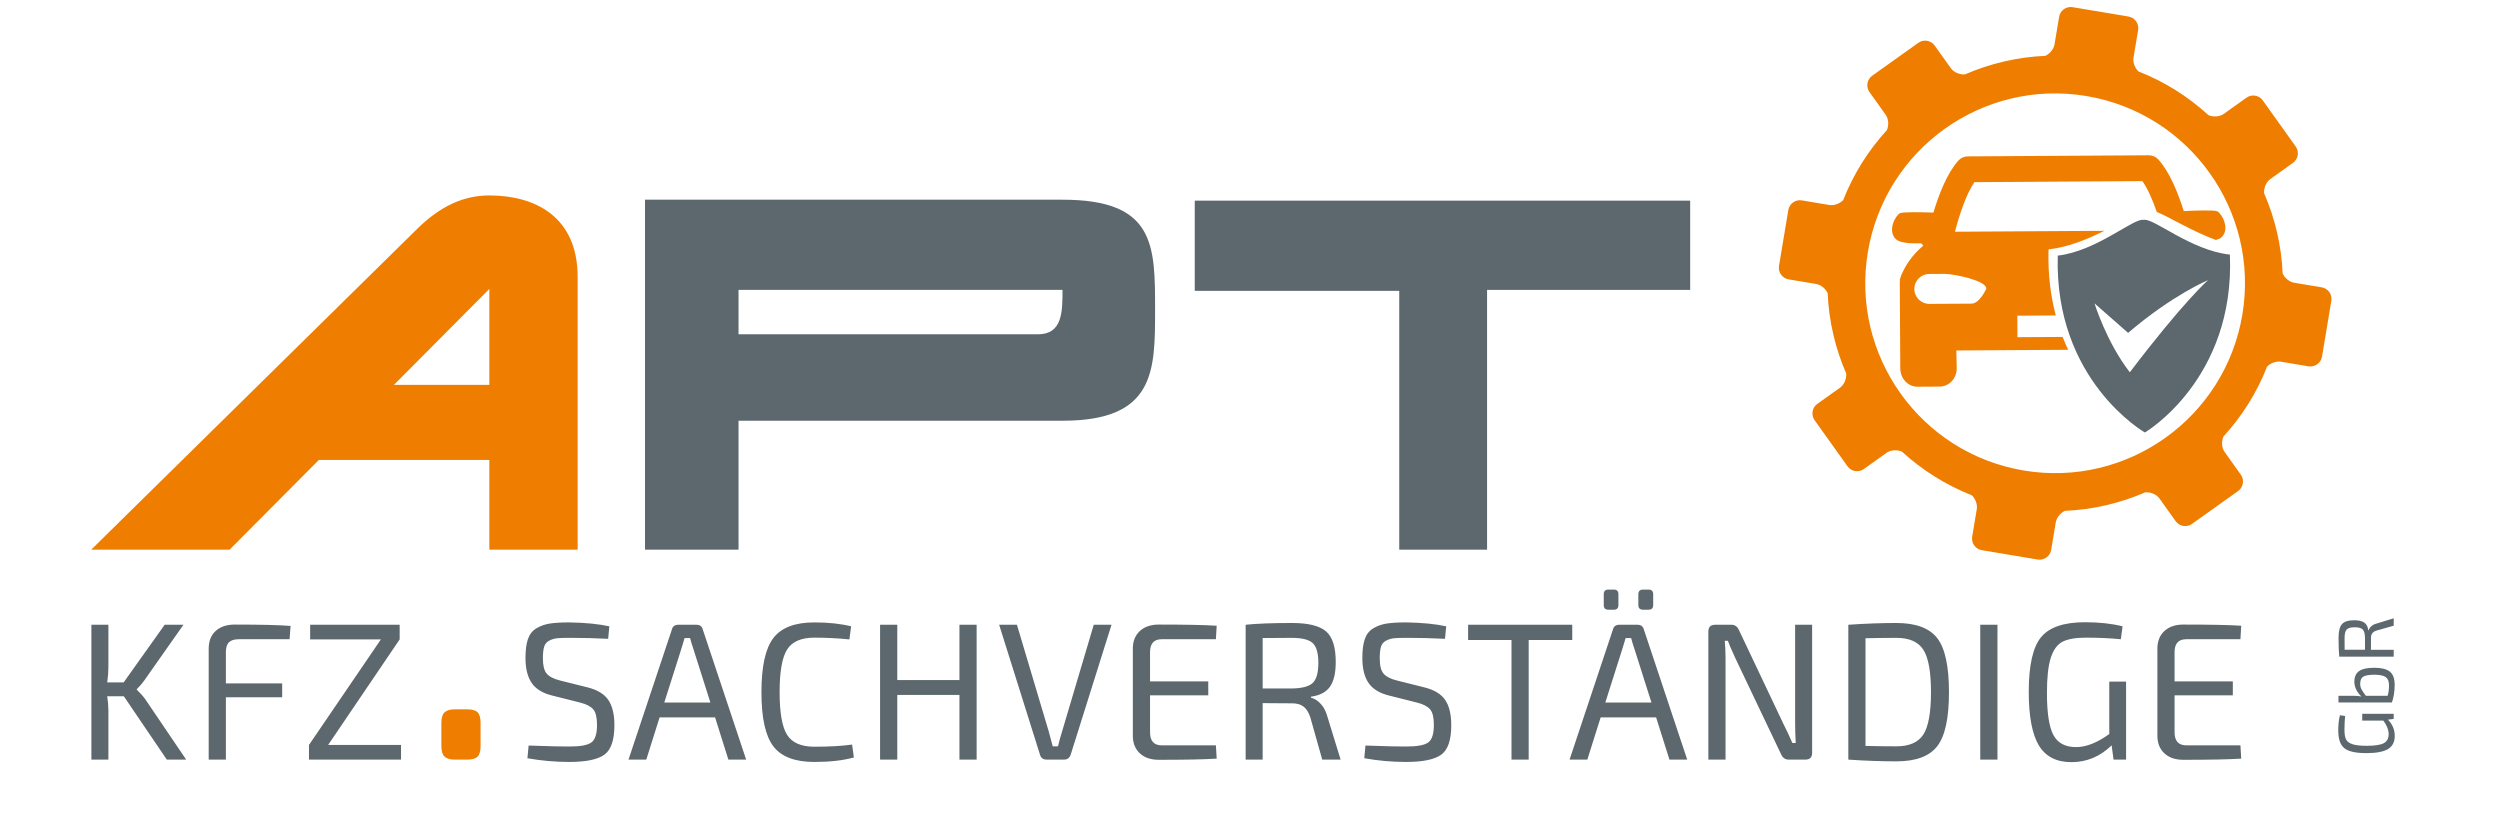
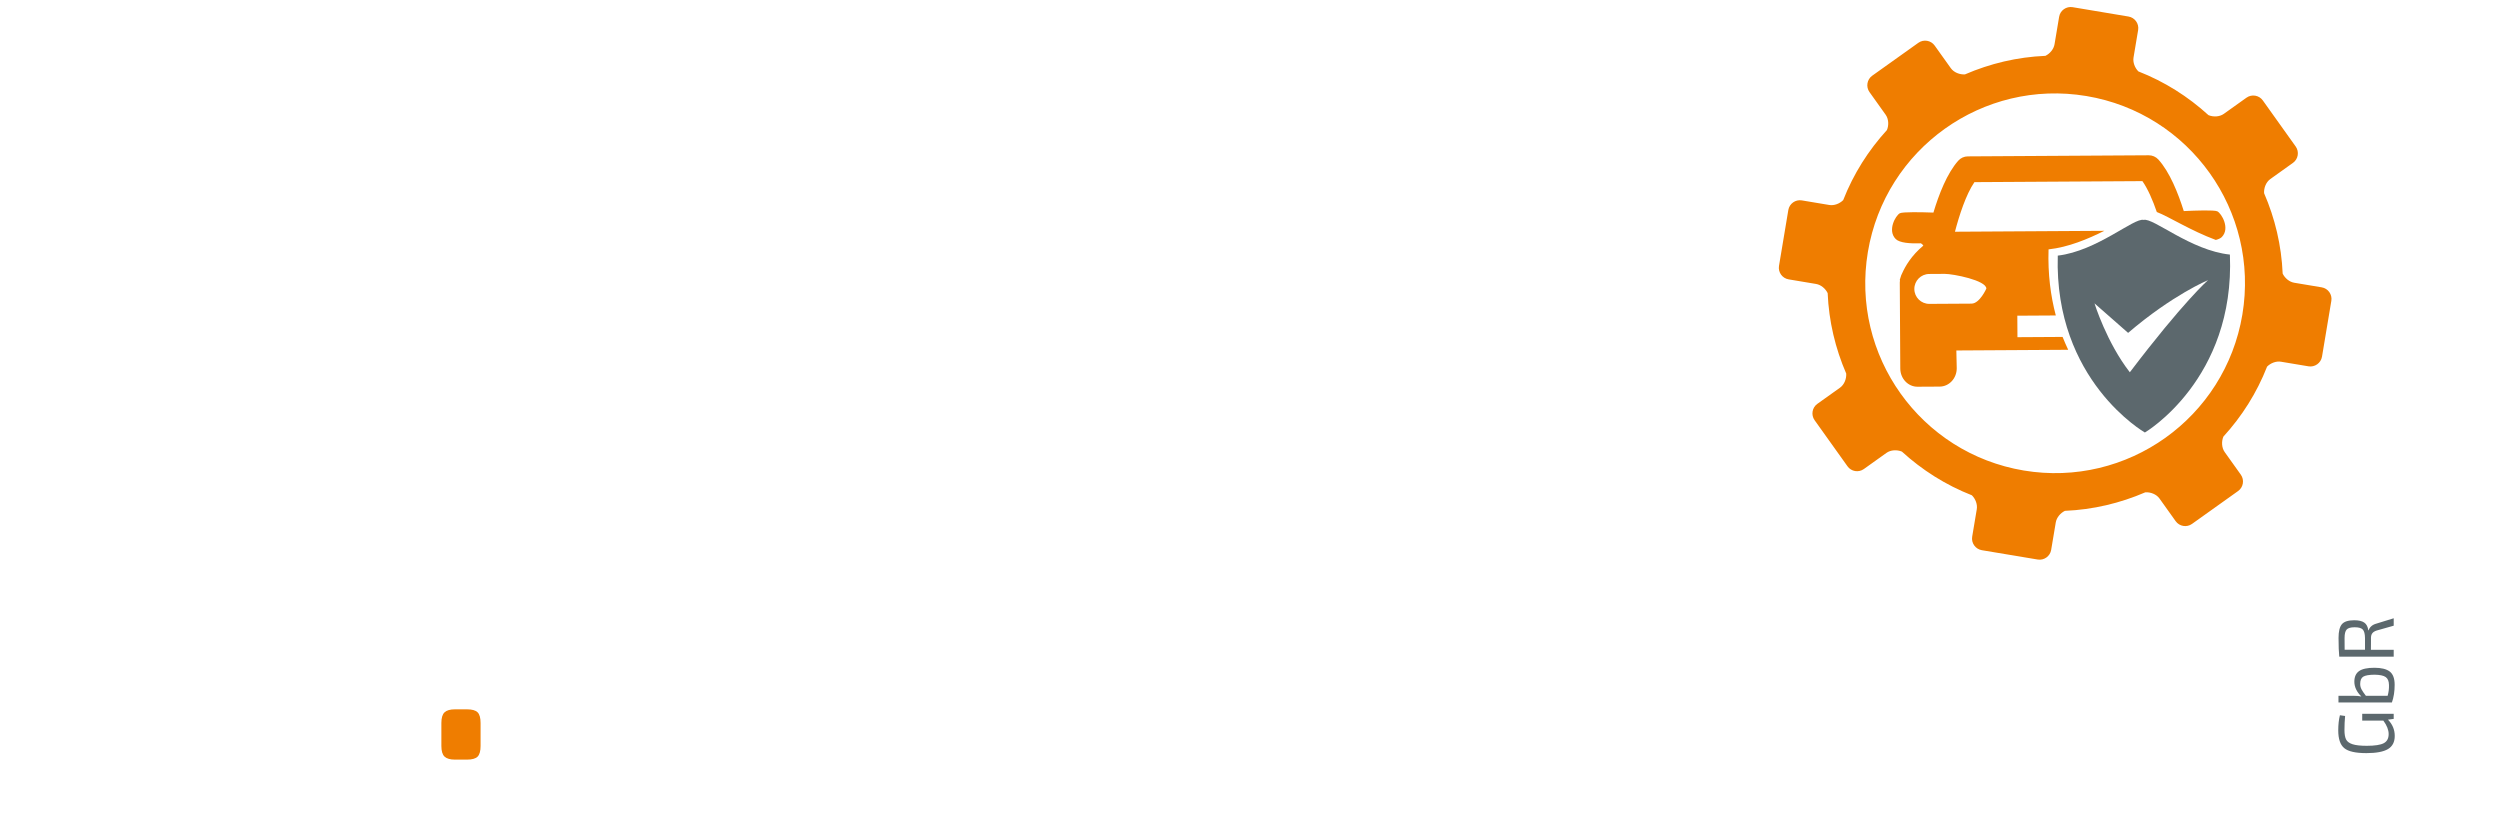
<svg xmlns="http://www.w3.org/2000/svg" version="1.1" id="Ebene_2" x="0px" y="0px" width="356.313px" height="118.22px" viewBox="0 0 356.313 118.22" enable-background="new 0 0 356.313 118.22" xml:space="preserve">
  <g>
    <path fill="#EF7D00" d="M330.903,40.953l-3.918-0.656c-0.692-0.114-1.334-0.65-1.648-1.303c-0.17-4.019-1.098-7.889-2.648-11.463   c-0.044-0.761,0.286-1.584,0.892-2.016l3.227-2.303c0.745-0.532,0.92-1.578,0.389-2.327l-4.69-6.572   c-0.531-0.748-1.58-0.923-2.327-0.39l-3.228,2.303c-0.601,0.43-1.493,0.475-2.192,0.183c-2.878-2.627-6.242-4.768-9.989-6.234   c-0.51-0.513-0.802-1.292-0.689-1.981l0.657-3.918c0.15-0.906-0.471-1.769-1.372-1.92L295.4,1.023   c-0.906-0.152-1.771,0.464-1.922,1.369l-0.656,3.918c-0.114,0.689-0.646,1.33-1.298,1.649c-4.02,0.167-7.892,1.097-11.468,2.644   c-0.761,0.048-1.586-0.282-2.016-0.886l-2.304-3.226c-0.531-0.747-1.58-0.922-2.324-0.389l-6.578,4.69   c-0.744,0.534-0.92,1.581-0.389,2.328l2.303,3.227c0.43,0.6,0.48,1.485,0.187,2.189c-2.625,2.875-4.768,6.235-6.233,9.985   c-0.514,0.514-1.294,0.81-1.983,0.694l-3.916-0.654c-0.906-0.152-1.771,0.465-1.922,1.37l-1.33,7.964   c-0.151,0.904,0.465,1.77,1.37,1.92l3.913,0.656c0.693,0.116,1.334,0.652,1.653,1.304c0.169,4.021,1.097,7.893,2.646,11.47   c0.046,0.759-0.284,1.582-0.889,2.013l-3.23,2.303c-0.745,0.532-0.921,1.579-0.389,2.327l4.694,6.575   c0.53,0.746,1.576,0.921,2.324,0.388l3.228-2.305c0.604-0.43,1.491-0.474,2.195-0.183c2.875,2.623,6.233,4.763,9.978,6.229   c0.514,0.513,0.813,1.295,0.697,1.984l-0.656,3.918c-0.151,0.904,0.469,1.769,1.371,1.922l7.965,1.33   c0.905,0.152,1.771-0.466,1.92-1.369l0.657-3.918c0.117-0.69,0.652-1.333,1.303-1.652c4.021-0.166,7.89-1.099,11.462-2.642   c0.763-0.047,1.588,0.284,2.018,0.887l2.306,3.23c0.531,0.747,1.58,0.922,2.324,0.39l6.576-4.691   c0.746-0.532,0.919-1.581,0.387-2.327l-2.303-3.227c-0.429-0.607-0.477-1.494-0.183-2.201c2.629-2.874,4.763-6.231,6.229-9.976   c0.514-0.514,1.295-0.813,1.984-0.696l3.919,0.655c0.902,0.15,1.769-0.467,1.923-1.372l1.331-7.964   C332.425,41.968,331.809,41.104,330.903,40.953L330.903,40.953z M319.594,44.836c-2.467,14.74-16.413,24.688-31.15,22.225   c-14.737-2.465-24.688-16.411-22.225-31.15c2.469-14.739,16.413-24.688,31.151-22.223   C312.106,16.153,322.058,30.098,319.594,44.836L319.594,44.836z M287.538,48.058l-0.019-3.064l5.486-0.033   c-0.737-2.785-1.148-5.911-1.035-9.419c2.836-0.313,5.596-1.468,7.946-2.645l-21.286,0.129c0.605-2.316,1.57-5.314,2.776-7.067   l23.941-0.145c0.788,1.12,1.488,2.761,2.053,4.403c1.749,0.672,4.837,2.657,8.412,3.981c0.353-0.099,0.663-0.224,0.847-0.409   c1.218-1.23-0.022-3.371-0.638-3.672c-0.418-0.206-3.106-0.114-4.778-0.034c-0.803-2.561-2.009-5.575-3.625-7.353   c-0.354-0.384-0.849-0.602-1.369-0.599l-25.788,0.156c-0.522,0.003-1.017,0.228-1.361,0.617c-1.599,1.796-2.769,4.825-3.538,7.395   c-1.672-0.061-4.364-0.119-4.778,0.092c-0.613,0.309-1.821,2.463-0.59,3.68c0.561,0.555,2.079,0.658,3.561,0.604   c0.168,0.074,0.29,0.188,0.37,0.331c-1.705,1.415-2.589,2.968-3.015,3.932c-0.106,0.192-0.187,0.401-0.243,0.62   c-0.072,0.204-0.104,0.33-0.104,0.33l0.032,0.07c-0.011,0.104-0.028,0.207-0.028,0.315l0.072,12.255   c0.012,1.438,1.111,2.597,2.461,2.588l3.157-0.017c1.349-0.01,2.436-1.184,2.428-2.62l-0.056-2.53l15.943-0.097   c-0.274-0.596-0.549-1.192-0.8-1.834L287.538,48.058L287.538,48.058z M280.989,43.274l-6.003,0.036   c-1.177,0.007-2.139-0.941-2.145-2.116c-0.004-1.178,0.942-2.139,2.12-2.146l2.21-0.014c1.177-0.006,5.926,0.918,5.933,2.097   C283.104,41.131,282.163,43.266,280.989,43.274L280.989,43.274z" />
    <path fill="#5C686D" d="M305.517,31.342c-1.363-0.339-6.641,4.432-12.232,5.09c-0.535,17.813,12.412,25.209,12.412,25.209   l0.007-0.002c0,0,12.861-7.551,12.112-25.355C312.213,35.693,306.878,30.986,305.517,31.342L305.517,31.342z M303.555,53.059   c-3.311-4.248-5.037-9.823-5.037-9.823l4.792,4.207c6.365-5.441,11.39-7.517,11.39-7.517S311.179,43.016,303.555,53.059   L303.555,53.059z" />
-     <polygon fill="#5C686D" points="170.282,28.597 240.892,28.597 240.892,41.318 211.945,41.318 211.945,78.342 199.428,78.342    199.428,41.453 170.282,41.453 170.282,28.597  " />
-     <path fill="#5C686D" d="M105.259,41.318v6.328h42.675c3.5,0,3.5-3.231,3.5-6.328H105.259L105.259,41.318z M151.435,28.462   c13.193,0,13.193,6.462,13.193,15.684c0,8.749,0,15.818-13.193,15.818h-46.175v18.378H91.931v-49.88H151.435L151.435,28.462z" />
-     <path fill="#EF7D00" d="M69.744,41.185L56.147,54.849h13.597V41.185L69.744,41.185z M82.331,39.636v38.706H69.744V65.553h-24.3   L32.722,78.342H13l46.512-45.774c3.231-3.164,6.53-4.712,10.232-4.712c6.461,0,12.587,2.963,12.587,11.645V39.636L82.331,39.636z" />
-     <path fill="#5C686D" d="M17.649,99.237h-2.367c0.111,0.708,0.167,1.385,0.167,2.036v6.991h-2.423V89.043h2.423v6.018   c0,0.743-0.056,1.476-0.167,2.2h2.339l5.85-8.218h2.674l-5.599,7.966c-0.223,0.334-0.576,0.743-1.059,1.228v0.055   c0.521,0.501,0.919,0.945,1.197,1.337l5.851,8.636h-2.759L17.649,99.237L17.649,99.237z M41.275,91.106h-7.214   c-0.65,0-1.125,0.143-1.421,0.431c-0.297,0.289-0.446,0.756-0.446,1.407v4.457h8.023v1.976h-8.023v8.888h-2.45V92.47   c0-1.097,0.333-1.945,1.002-2.549c0.669-0.603,1.569-0.905,2.702-0.905c3.658,0,6.313,0.063,7.966,0.194L41.275,91.106   L41.275,91.106z M57.156,106.173v2.091H44.037v-2.091l10.25-15.04H44.204v-2.09h12.757v2.09l-10.193,15.04H57.156L57.156,106.173z    M82.666,100.13l-3.983-1.003c-1.355-0.335-2.326-0.934-2.911-1.797c-0.585-0.864-0.878-2.047-0.878-3.552   c0-1.114,0.117-2.012,0.349-2.688c0.232-0.678,0.632-1.188,1.198-1.532c0.566-0.344,1.198-0.57,1.895-0.682   c0.697-0.112,1.629-0.168,2.799-0.168c2.266,0.037,4.168,0.223,5.71,0.558l-0.167,1.782c-1.8-0.094-3.612-0.139-5.432-0.139   c-0.816,0-1.419,0.018-1.81,0.055c-0.39,0.037-0.771,0.147-1.142,0.336c-0.372,0.185-0.617,0.479-0.738,0.875   c-0.121,0.4-0.181,0.952-0.181,1.658c0,1.021,0.181,1.744,0.542,2.173c0.362,0.427,0.989,0.751,1.881,0.976l3.899,0.975   c1.43,0.353,2.432,0.955,3.008,1.81s0.863,2.052,0.863,3.594c0,2.117-0.478,3.519-1.435,4.206c-0.956,0.687-2.623,1.03-5,1.03   c-2.023,0-4.01-0.177-5.96-0.528l0.168-1.811c3.119,0.111,5.078,0.157,5.875,0.138c1.524,0,2.55-0.193,3.079-0.584   c0.53-0.391,0.794-1.225,0.794-2.506c0-1.058-0.181-1.798-0.543-2.216C84.183,100.672,83.557,100.352,82.666,100.13L82.666,100.13z    M101.917,102.249h-7.91l-1.895,6.016h-2.535l6.184-18.552c0.111-0.445,0.418-0.669,0.919-0.669h2.563   c0.501,0,0.808,0.224,0.919,0.669l6.184,18.552h-2.535L101.917,102.249L101.917,102.249z M101.249,100.13l-2.423-7.633   c-0.167-0.482-0.325-1.003-0.474-1.56h-0.78l-0.472,1.56l-2.424,7.633H101.249L101.249,100.13z M121.447,106.118l0.25,1.839   c-1.541,0.428-3.416,0.641-5.626,0.641c-2.767,0-4.717-0.742-5.849-2.228c-1.133-1.485-1.699-4.058-1.699-7.717   c0-3.657,0.566-6.229,1.699-7.715c1.132-1.485,3.082-2.229,5.849-2.229c1.987,0,3.733,0.186,5.237,0.558l-0.25,1.866   c-1.671-0.168-3.333-0.251-4.987-0.251c-1.875,0-3.17,0.562-3.885,1.685c-0.715,1.124-1.072,3.152-1.072,6.086   c0,2.935,0.357,4.963,1.072,6.087c0.715,1.124,2.011,1.685,3.885,1.685C118.225,106.424,120.018,106.322,121.447,106.118   L121.447,106.118z M139.194,89.043v19.221h-2.45v-9.222h-8.858v9.222h-2.452V89.043h2.452v7.884h8.858v-7.884H139.194   L139.194,89.043z M158.419,89.043l-5.822,18.523c-0.167,0.464-0.483,0.697-0.946,0.697h-2.479c-0.501,0-0.817-0.233-0.947-0.697   l-5.821-18.523h2.534l4.541,15.235c0.261,0.93,0.446,1.627,0.558,2.091h0.752c0.184-0.762,0.38-1.467,0.584-2.117l4.513-15.209   H158.419L158.419,89.043z M173.297,106.231l0.111,1.893c-1.708,0.112-4.457,0.167-8.245,0.167c-1.132,0-2.028-0.3-2.688-0.905   c-0.66-0.603-0.998-1.415-1.018-2.437v-12.59c0.02-1.022,0.357-1.834,1.018-2.438c0.66-0.603,1.555-0.905,2.688-0.905   c3.788,0,6.537,0.055,8.245,0.167l-0.111,1.923h-7.717c-1.113,0-1.67,0.613-1.67,1.838v4.178h8.3V99.1h-8.3v5.264   c0,1.244,0.558,1.867,1.67,1.867H173.297L173.297,106.231z M191.071,108.264h-2.619l-1.697-6.016   c-0.242-0.726-0.564-1.242-0.976-1.548c-0.406-0.307-0.936-0.458-1.588-0.458c-0.649,0-1.445-0.006-2.38-0.015   c-0.939-0.01-1.555-0.015-1.852-0.015v8.051h-2.424V89.043c1.559-0.166,3.77-0.251,6.629-0.251c2.285,0,3.891,0.396,4.819,1.185   c0.928,0.788,1.393,2.241,1.393,4.359c0,1.578-0.274,2.758-0.821,3.537c-0.55,0.779-1.455,1.254-2.717,1.421v0.139   c0.521,0.131,0.993,0.433,1.42,0.905c0.428,0.474,0.743,1.093,0.945,1.853L191.071,108.264L191.071,108.264z M179.959,98.125h4.147   c1.449-0.019,2.443-0.279,2.982-0.781c0.537-0.501,0.81-1.456,0.81-2.867c0-1.394-0.272-2.335-0.81-2.827   c-0.539-0.493-1.533-0.738-2.982-0.738c-2.042,0-3.424,0.009-4.147,0.027V98.125L179.959,98.125z M201.939,100.13l-3.982-1.003   c-1.357-0.335-2.325-0.934-2.911-1.797c-0.584-0.864-0.877-2.047-0.877-3.552c0-1.114,0.113-2.012,0.349-2.688   c0.23-0.678,0.63-1.188,1.194-1.532c0.568-0.344,1.201-0.57,1.896-0.682c0.697-0.112,1.628-0.168,2.798-0.168   c2.266,0.037,4.169,0.223,5.713,0.558l-0.169,1.782c-1.8-0.094-3.612-0.139-5.431-0.139c-0.817,0-1.423,0.018-1.812,0.055   c-0.388,0.037-0.77,0.147-1.141,0.336c-0.373,0.185-0.619,0.479-0.74,0.875c-0.12,0.4-0.18,0.952-0.18,1.658   c0,1.021,0.18,1.744,0.543,2.173c0.363,0.427,0.989,0.751,1.881,0.976l3.897,0.975c1.431,0.353,2.436,0.955,3.011,1.81   c0.576,0.854,0.862,2.052,0.862,3.594c0,2.117-0.477,3.519-1.435,4.206c-0.956,0.687-2.621,1.03-5.001,1.03   c-2.024,0-4.009-0.177-5.958-0.528l0.164-1.811c3.121,0.111,5.078,0.157,5.878,0.138c1.522,0,2.549-0.193,3.08-0.584   c0.528-0.391,0.793-1.225,0.793-2.506c0-1.058-0.181-1.798-0.544-2.216C203.457,100.672,202.829,100.352,201.939,100.13   L201.939,100.13z M224.086,91.216h-6.21v17.048h-2.45V91.216h-6.183v-2.173h14.843V91.216L224.086,91.216z M230.026,86.898h-0.81   c-0.425,0-0.642-0.221-0.642-0.667v-1.532c0-0.445,0.217-0.668,0.642-0.668h0.81c0.426,0,0.639,0.223,0.639,0.668v1.532   C230.665,86.677,230.452,86.898,230.026,86.898L230.026,86.898z M234.956,86.898h-0.782c-0.443,0-0.668-0.221-0.668-0.667v-1.532   c0-0.445,0.225-0.668,0.668-0.668h0.782c0.446,0,0.666,0.223,0.666,0.668v1.532C235.622,86.677,235.402,86.898,234.956,86.898   L234.956,86.898z M236.04,102.249h-7.908l-1.896,6.016h-2.534l6.183-18.552c0.113-0.445,0.418-0.669,0.92-0.669h2.563   c0.502,0,0.807,0.224,0.921,0.669l6.182,18.552h-2.533L236.04,102.249L236.04,102.249z M235.374,100.13l-2.424-7.633   c-0.17-0.482-0.327-1.003-0.475-1.56h-0.78l-0.473,1.56l-2.425,7.633H235.374L235.374,100.13z M258.273,89.043v18.245   c0,0.65-0.315,0.976-0.946,0.976h-2.395c-0.503,0-0.866-0.262-1.089-0.78l-6.487-13.622c-0.634-1.373-0.993-2.218-1.089-2.534   h-0.444c0.074,0.743,0.11,1.588,0.11,2.534v14.402h-2.449V90.019c0-0.65,0.323-0.976,0.972-0.976h2.313   c0.503,0,0.862,0.26,1.086,0.781l6.295,13.284c0.463,0.91,0.903,1.84,1.31,2.788h0.474c-0.055-1.003-0.085-1.979-0.085-2.927   V89.043H258.273L258.273,89.043z M263.432,108.264V89.043c2.413-0.166,4.698-0.251,6.851-0.251c2.768,0,4.708,0.722,5.822,2.16   c1.115,1.438,1.673,4.006,1.673,7.7c0,3.696-0.558,6.263-1.673,7.701c-1.114,1.44-3.055,2.158-5.822,2.158   C268.13,108.512,265.845,108.43,263.432,108.264L263.432,108.264z M265.881,90.965v15.35c1.673,0.035,3.14,0.055,4.401,0.055   c1.84,0,3.119-0.563,3.846-1.686c0.724-1.123,1.086-3.133,1.086-6.031c0-2.897-0.362-4.91-1.086-6.043   c-0.727-1.134-2.006-1.699-3.846-1.699C269.095,90.911,267.626,90.928,265.881,90.965L265.881,90.965z M284.689,108.264h-2.453   V89.043h2.453V108.264L284.689,108.264z M301.237,108.264l-0.278-2.033c-1.636,1.596-3.545,2.394-5.739,2.394   c-2.134,0-3.681-0.798-4.638-2.394c-0.954-1.598-1.434-4.143-1.434-7.634c0-3.769,0.587-6.364,1.756-7.784   c1.17-1.422,3.26-2.13,6.267-2.13c2.023,0,3.805,0.194,5.35,0.584l-0.252,1.839c-1.559-0.15-3.212-0.224-4.958-0.224   c-1.467,0-2.577,0.19-3.329,0.57c-0.753,0.382-1.313,1.139-1.685,2.272c-0.374,1.13-0.557,2.812-0.557,5.039   c0,2.843,0.305,4.839,0.917,5.99c0.615,1.151,1.689,1.726,3.234,1.726c1.444,0,3.024-0.622,4.733-1.865v-7.467h2.395v11.116   H301.237L301.237,108.264z M319.319,106.231l0.109,1.893c-1.705,0.112-4.455,0.167-8.242,0.167c-1.134,0-2.028-0.3-2.688-0.905   c-0.66-0.603-0.998-1.415-1.016-2.437v-12.59c0.018-1.022,0.355-1.834,1.016-2.438c0.66-0.603,1.555-0.905,2.688-0.905   c3.787,0,6.537,0.055,8.242,0.167l-0.109,1.923h-7.716c-1.114,0-1.672,0.613-1.672,1.838v4.178h8.302V99.1h-8.302v5.264   c0,1.244,0.558,1.867,1.672,1.867H319.319L319.319,106.231z" />
    <path fill="#EF7D00" d="M64.85,101.097h1.7c0.73,0,1.235,0.141,1.52,0.426c0.283,0.281,0.425,0.787,0.425,1.518v3.28   c0,0.727-0.142,1.233-0.425,1.518c-0.285,0.284-0.789,0.426-1.52,0.426h-1.7c-0.688,0-1.185-0.142-1.488-0.426   c-0.303-0.284-0.455-0.791-0.455-1.518v-3.28c0-0.73,0.151-1.236,0.455-1.518C63.665,101.238,64.161,101.097,64.85,101.097   L64.85,101.097z" />
    <path fill="#5C686D" d="M341.164,102.46l-0.818,0.111c0.646,0.66,0.965,1.434,0.965,2.316c0,0.864-0.319,1.488-0.965,1.875   c-0.645,0.385-1.672,0.577-3.083,0.577c-1.521,0-2.572-0.234-3.143-0.708c-0.576-0.472-0.861-1.315-0.861-2.53   c0-0.817,0.08-1.537,0.238-2.159l0.74,0.102c-0.058,0.629-0.092,1.298-0.092,2.001c0,0.593,0.078,1.042,0.23,1.345   c0.154,0.305,0.462,0.531,0.917,0.681c0.458,0.149,1.138,0.225,2.039,0.225c1.144,0,1.951-0.125,2.417-0.372   c0.466-0.248,0.696-0.682,0.696-1.303c0-0.586-0.249-1.224-0.753-1.914h-3.014v-0.968h4.485V102.46L341.164,102.46z    M333.292,99.165h2.049c0.524,0,0.928,0.034,1.214,0.102c-0.667-0.653-1.001-1.359-1.001-2.116c0-0.683,0.224-1.183,0.667-1.499   c0.447-0.319,1.178-0.479,2.19-0.479c0.988,0,1.719,0.179,2.188,0.538c0.466,0.36,0.699,0.989,0.699,1.891   c0,0.938-0.128,1.776-0.392,2.519h-7.615V99.165L333.292,99.165z M337.196,99.165h3.103c0.143-0.503,0.209-1.018,0.19-1.541   c-0.008-0.532-0.161-0.908-0.466-1.124c-0.304-0.219-0.84-0.33-1.612-0.339c-0.774,0.009-1.303,0.103-1.593,0.282   c-0.289,0.18-0.432,0.528-0.432,1.044c0,0.263,0.062,0.518,0.19,0.762C336.705,98.491,336.91,98.796,337.196,99.165L337.196,99.165   z M341.164,88.119v1.058l-2.428,0.688c-0.294,0.095-0.501,0.228-0.624,0.394c-0.123,0.163-0.187,0.378-0.187,0.64   c0,0.263,0,0.582-0.003,0.961c-0.004,0.38-0.007,0.628-0.007,0.749h3.248v0.979h-7.76c-0.065-0.631-0.102-1.524-0.102-2.677   c0-0.923,0.161-1.571,0.479-1.947c0.319-0.375,0.906-0.563,1.761-0.563c0.638,0,1.11,0.112,1.426,0.333s0.506,0.587,0.576,1.097   h0.054c0.052-0.209,0.177-0.4,0.368-0.572c0.189-0.174,0.439-0.302,0.748-0.384L341.164,88.119L341.164,88.119z M337.072,92.607   V90.93c-0.008-0.584-0.115-0.985-0.315-1.203c-0.202-0.217-0.588-0.326-1.159-0.326c-0.561,0-0.942,0.109-1.14,0.326   c-0.199,0.218-0.298,0.619-0.298,1.203c0,0.826,0.004,1.383,0.011,1.677H337.072L337.072,92.607z" />
  </g>
</svg>